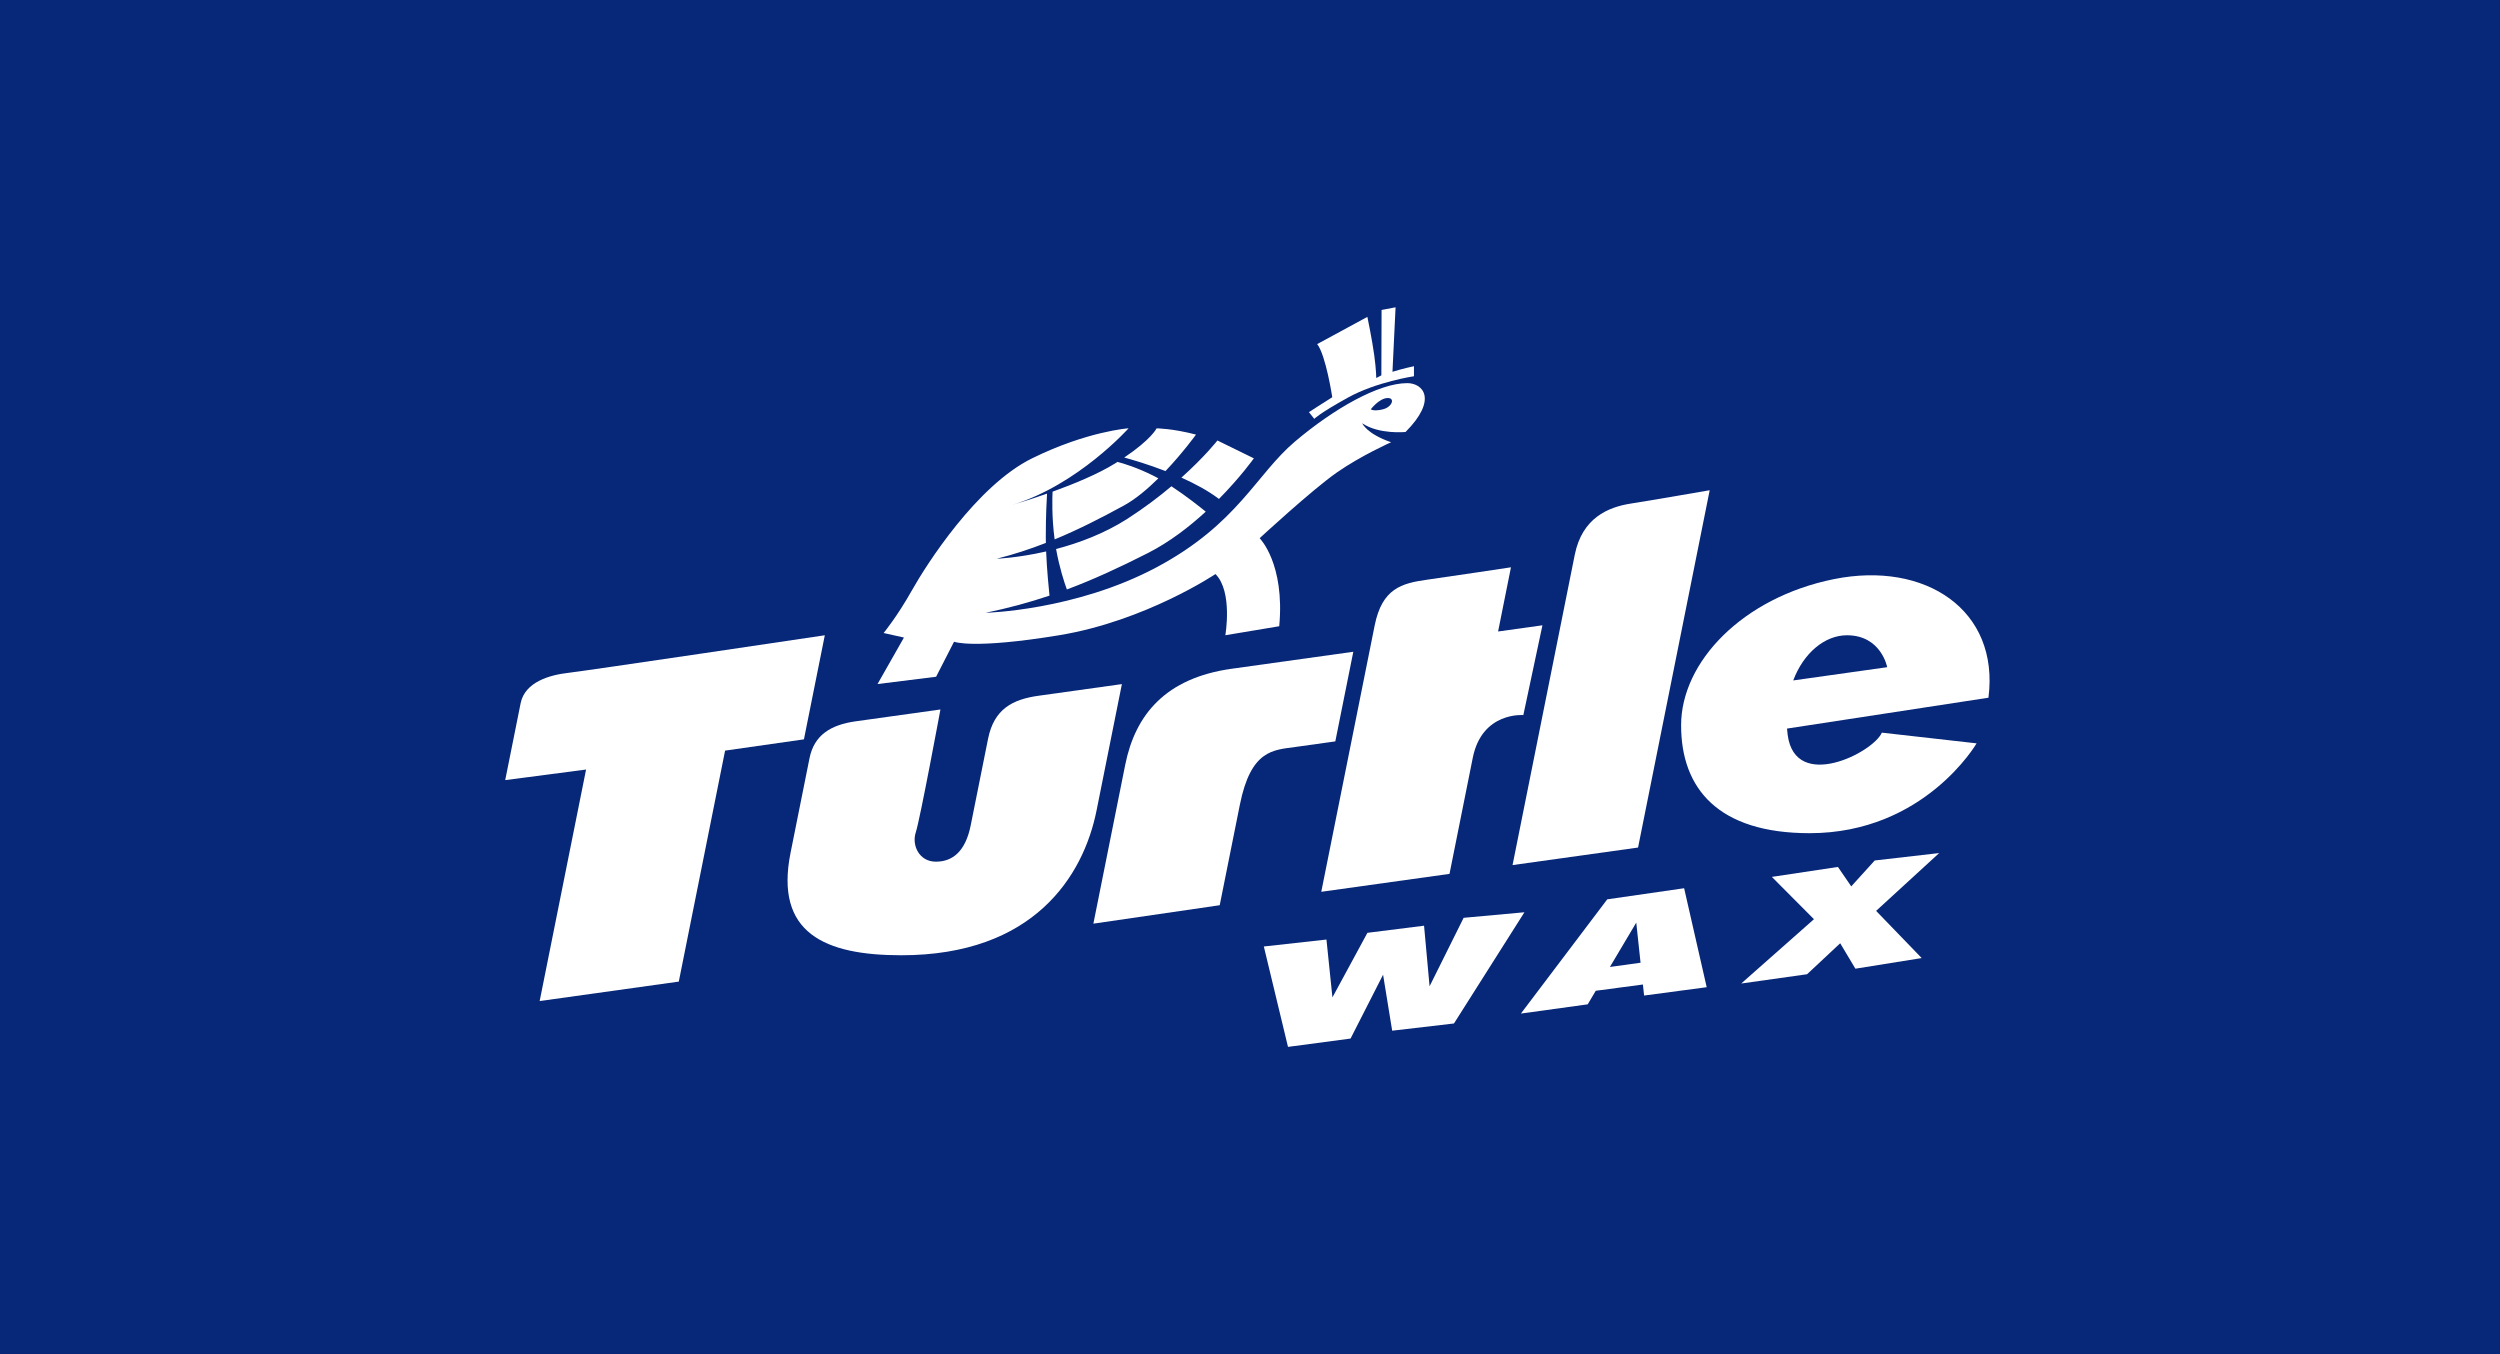
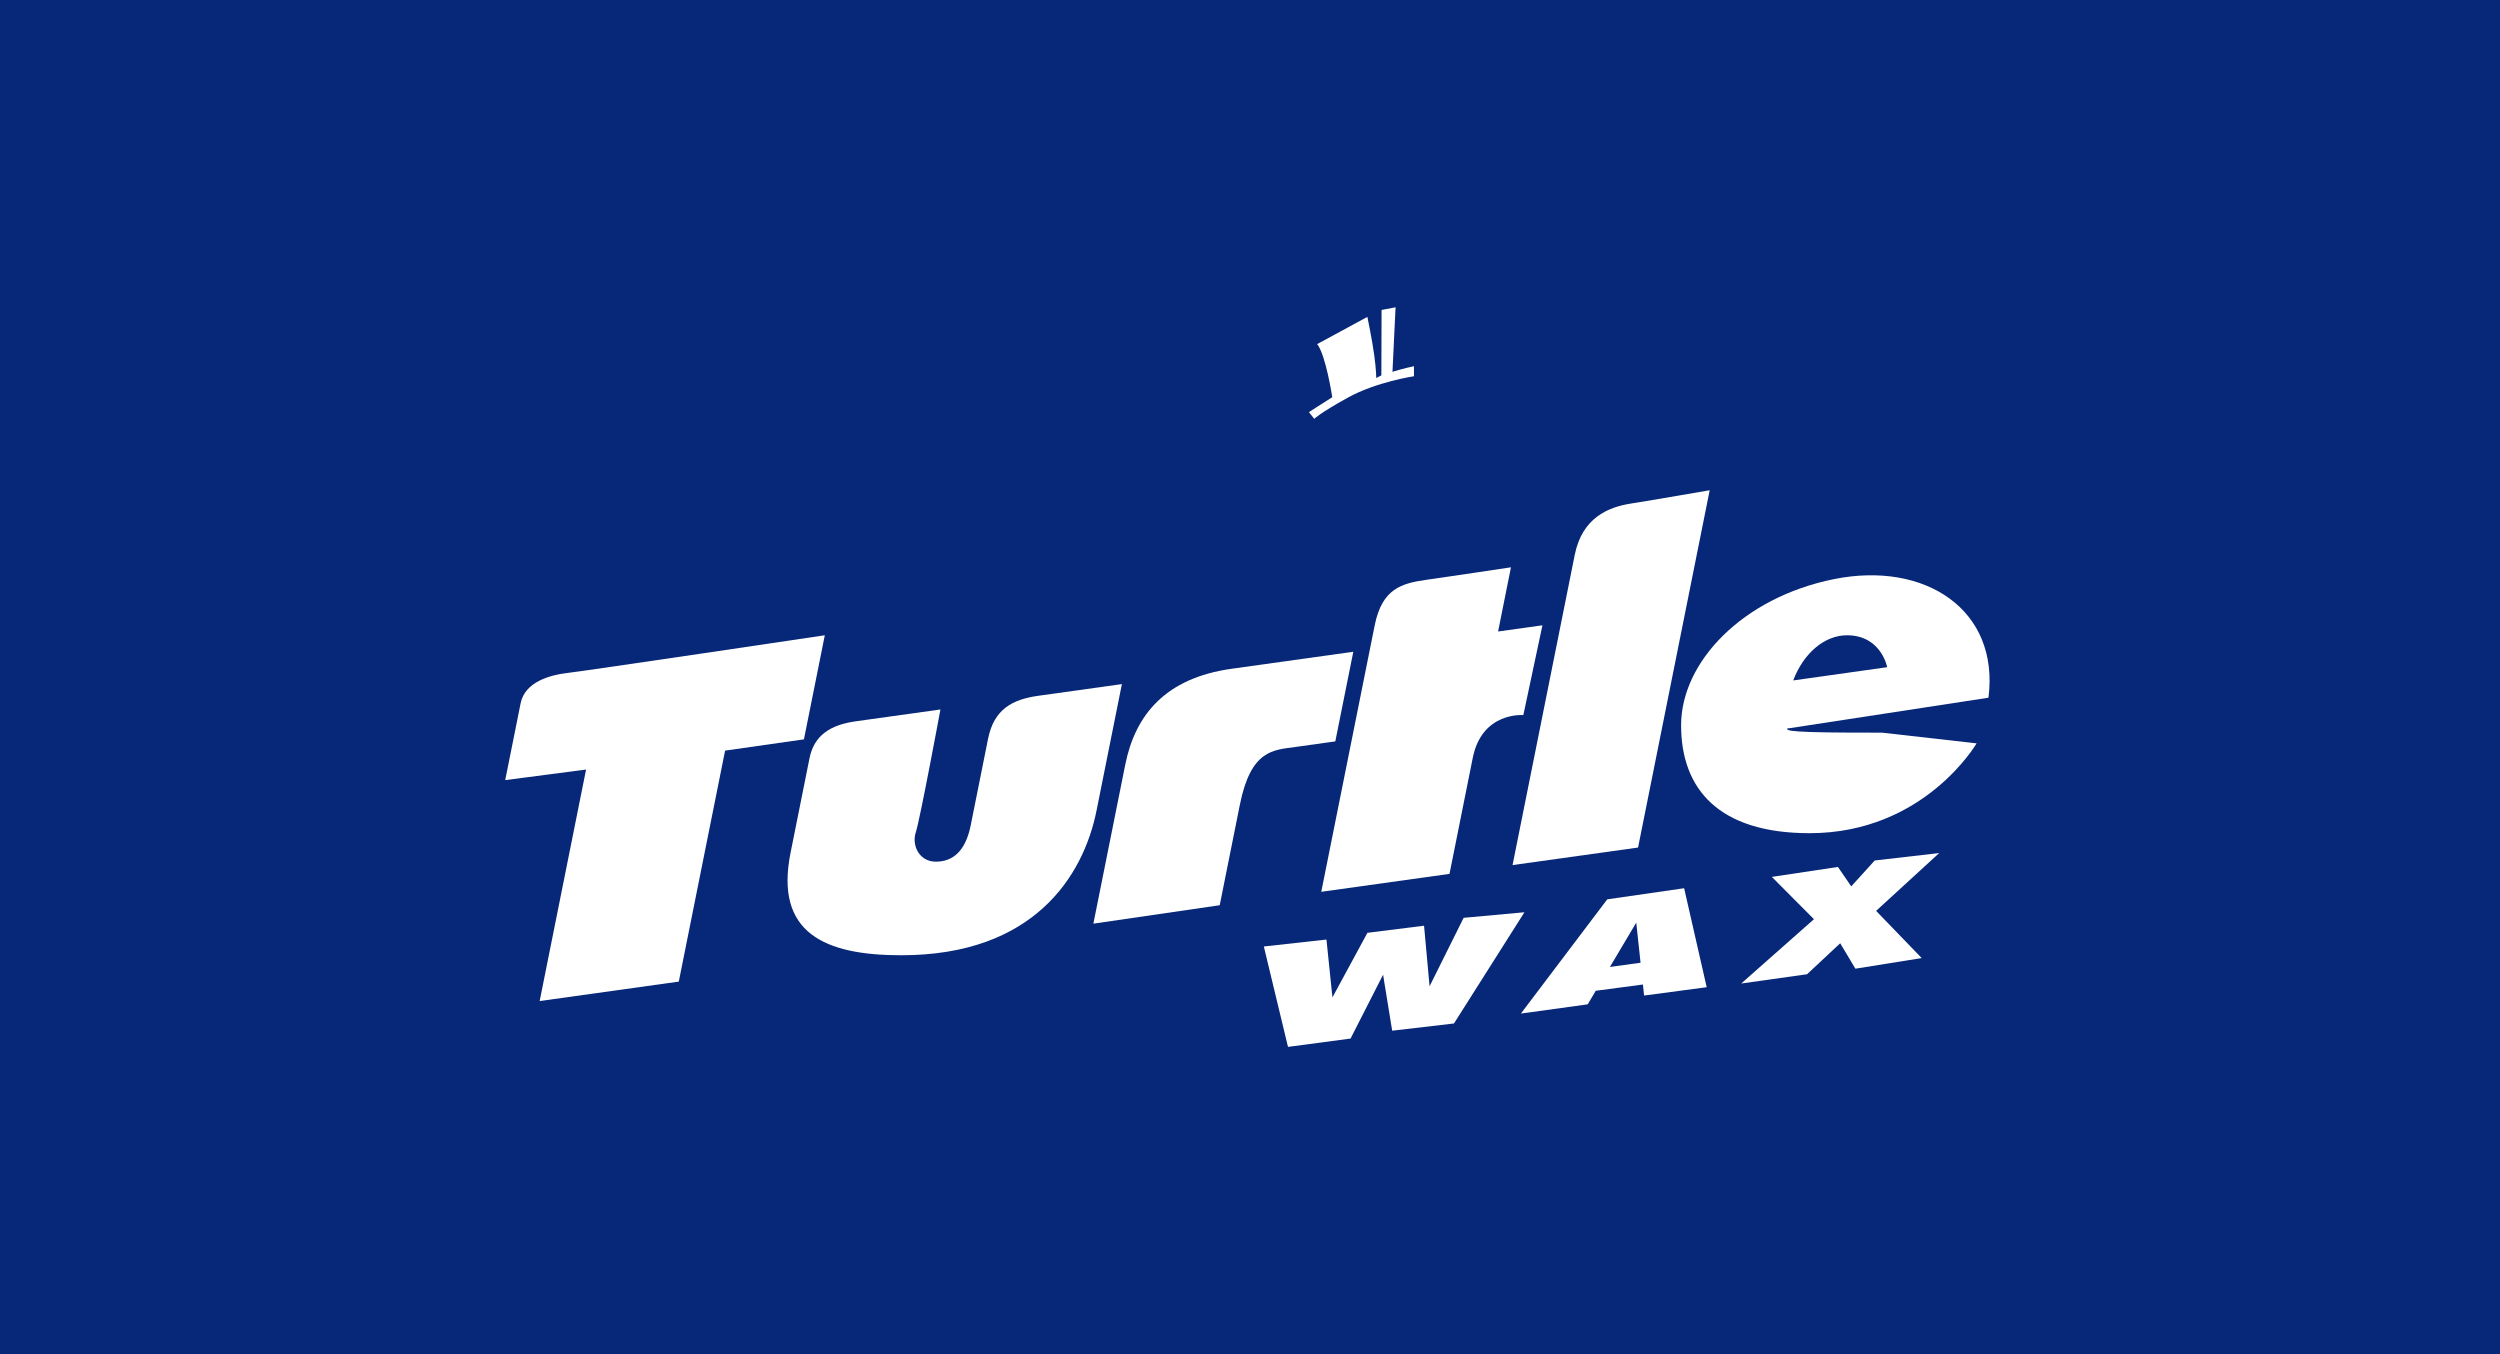
<svg xmlns="http://www.w3.org/2000/svg" width="480" height="260" viewBox="0 0 480 260" fill="none">
  <rect width="480" height="260" fill="#072778" />
  <path d="M346.954 187.054L334.315 188.834L348.28 176.487L340.194 168.363L352.878 166.453L355.44 170.183L359.948 165.211L372.322 163.788L360.213 174.888L368.965 183.948L356.236 185.989L353.319 181.107L346.954 187.054Z" fill="white" />
  <path d="M315.667 191.142L327.686 189.543L323.353 170.54L308.593 172.672L292.011 194.605L304.84 192.831L306.386 190.227L315.437 189.025L315.667 191.147V191.142ZM309.103 185.657L314.161 177.141L314.987 184.843L309.103 185.657Z" fill="white" />
  <path d="M279.162 196.506L267.299 197.893L265.552 187.145L259.308 199.401L247.295 201L242.656 181.725L254.68 180.393L255.826 191.498L262.545 179.101L273.418 177.734L274.479 189.367L281.018 176.221L292.691 175.155L279.162 196.506Z" fill="white" />
-   <path d="M352.108 111.193C334.596 114.732 322.772 127.074 322.772 139.26C322.772 151.446 329.937 159.972 347.445 159.972C369.5 159.972 379.507 142.724 379.507 142.724L361.314 140.668C359.678 144.488 344.713 152.09 343.237 141.125C343.182 140.708 343.142 140.296 343.107 139.888L381.784 133.961C383.945 117.085 369.62 107.654 352.108 111.193ZM344.297 130.643C346.299 125.34 350.382 121.971 354.61 121.971C361.204 121.971 362.34 128.1 362.34 128.1L344.297 130.643Z" fill="white" />
+   <path d="M352.108 111.193C334.596 114.732 322.772 127.074 322.772 139.26C322.772 151.446 329.937 159.972 347.445 159.972C369.5 159.972 379.507 142.724 379.507 142.724L361.314 140.668C343.182 140.708 343.142 140.296 343.107 139.888L381.784 133.961C383.945 117.085 369.62 107.654 352.108 111.193ZM344.297 130.643C346.299 125.34 350.382 121.971 354.61 121.971C361.204 121.971 362.34 128.1 362.34 128.1L344.297 130.643Z" fill="white" />
  <path d="M314.512 162.728L290.41 166.096C290.41 166.096 300.932 113.611 302.353 106.523C303.774 99.434 308.758 97.373 313.091 96.689C317.429 96.006 328.261 94.126 328.261 94.126L314.507 162.728H314.512Z" fill="white" />
  <path d="M278.301 167.785L253.684 171.224C253.684 171.224 262.51 127.2 263.936 120.091C265.362 112.983 269.105 111.992 273.993 111.304C278.882 110.62 290.105 108.921 290.105 108.921L287.633 121.247L296.149 120.056L292.481 137.295C292.481 137.295 284.551 136.616 282.774 145.489C280.998 154.362 278.306 167.78 278.306 167.78L278.301 167.785Z" fill="white" />
  <path d="M234.186 173.802L209.929 177.342C209.929 177.342 214.107 156.504 216.043 146.841C217.979 137.179 223.824 130.171 236.487 128.401C249.151 126.632 259.834 125.138 259.834 125.138L256.381 142.347C256.381 142.347 252.939 142.829 248.711 143.418C244.483 144.011 240.175 143.925 238.053 154.513C235.932 165.095 234.186 173.802 234.186 173.802Z" fill="white" />
  <path d="M173.048 183.41C158.393 183.41 148.686 179.177 151.788 163.723C154.885 148.274 154.53 150.044 155.426 145.58C156.321 141.12 159.514 139.16 164.297 138.491C169.08 137.823 180.563 136.219 180.563 136.219C180.563 136.219 176.646 157.353 175.83 159.812C175.019 162.275 176.465 165.442 179.683 165.442C182.9 165.442 185.372 163.482 186.377 158.459C187.383 153.437 188.554 147.616 189.705 141.859C190.86 136.103 194.423 134.273 199.461 133.575C204.5 132.871 215.403 131.347 215.403 131.347C215.403 131.347 213.076 142.955 210.539 155.614C208.002 168.273 198.421 183.41 173.043 183.41H173.048Z" fill="white" />
  <path d="M130.328 188.467L103.615 192.202L112.526 147.751L97 149.782C97 149.782 99.141 139.099 99.962 135.017C100.783 130.93 105.576 129.588 109.078 129.191C112.581 128.793 158.363 121.971 158.363 121.971L154.355 141.955L139.219 144.116L130.328 188.462V188.467Z" fill="white" />
  <path d="M271.482 70.311V72.237C271.482 72.237 264.277 73.308 258.778 76.349C253.279 79.391 252.338 80.421 252.338 80.421L251.318 79.134C251.318 79.134 254.004 77.38 255.796 76.264C255.796 76.264 254.56 68.165 252.899 66.068L262.535 60.84C262.535 60.84 263.471 65.339 263.856 68.21C264.242 71.081 264.242 72.579 264.242 72.579L265.222 72.066L265.262 59.513L267.949 59L267.354 71.382C267.354 71.382 269.57 70.698 271.492 70.311H271.482Z" fill="white" />
-   <path d="M220.441 106.166C214.767 109.056 209.749 111.339 204.84 113.179C204.34 111.816 203.399 108.961 202.769 105.412C207.077 104.276 212.025 102.466 216.518 99.57C219.756 97.484 222.558 95.347 224.914 93.366C227.796 95.257 230.543 97.454 231.504 98.238C228.362 101.123 224.589 104.049 220.441 106.166ZM234.036 95.8C238.199 91.582 240.74 88.002 240.74 88.002L233.745 84.574C233.745 84.574 231.364 87.64 226.831 91.702C229.407 92.854 231.974 94.226 234.036 95.794V95.8ZM222.408 91.843C222.087 91.667 221.772 91.501 221.467 91.345C218.255 89.747 215.733 88.988 214.557 88.686C214.397 88.787 214.237 88.887 214.072 88.993C210.774 91.044 206.076 92.964 202.093 94.402C202.038 95.493 201.918 99.273 202.489 103.567C207.027 101.692 211.385 99.469 215.813 97.046C218.044 95.825 220.341 93.879 222.408 91.838V91.843ZM270.161 73.564C264.747 73.564 256.176 78.405 248.671 84.745C241.166 91.084 237.668 100.596 222.062 108.921C206.451 117.246 189.234 117.658 189.234 117.658C193.527 116.773 197.515 115.702 201.503 114.36C201.368 113.058 201.003 109.408 200.857 105.879C195.399 107.131 191.371 107.277 191.371 107.277C194.658 106.452 197.775 105.427 200.807 104.24C200.797 103.843 200.792 103.456 200.792 103.074C200.792 98.901 200.973 95.694 201.033 94.774C197.265 96.101 194.378 96.931 194.378 96.931C206.962 93.12 216.689 82.231 216.689 82.231C216.689 82.231 208.778 82.774 198.156 88.002C187.533 93.231 177.891 108.363 175.074 113.37C172.258 118.377 169.656 121.539 169.656 121.539L173.558 122.409L168.485 131.337L179.733 129.935L183.175 123.213C183.175 123.213 186.773 124.696 203.354 121.966C219.936 119.232 233.37 110.218 233.37 110.218C236.727 113.591 235.266 121.966 235.266 121.966L245.614 120.237C246.729 108.182 241.851 103.335 241.851 103.335C241.851 103.335 251.913 94.04 256.646 90.737C261.38 87.439 267.094 84.91 267.094 84.91C262.36 83.282 261.55 81.271 261.55 81.271C264.792 83.458 269.866 82.94 269.866 82.94C276.05 76.726 273.278 73.559 270.166 73.559L270.161 73.564ZM223.778 90.441C227.156 86.871 229.633 83.442 229.633 83.442C225.029 82.246 222.062 82.246 222.062 82.246C222.062 82.246 221.117 84.302 215.853 87.846C217.299 88.239 220.361 89.123 223.778 90.445V90.441ZM263.191 78.586C263.191 78.586 264.757 76.52 266.348 76.424C267.939 76.329 267.319 78.139 265.528 78.586C263.736 79.034 263.191 78.586 263.191 78.586Z" fill="white" />
</svg>